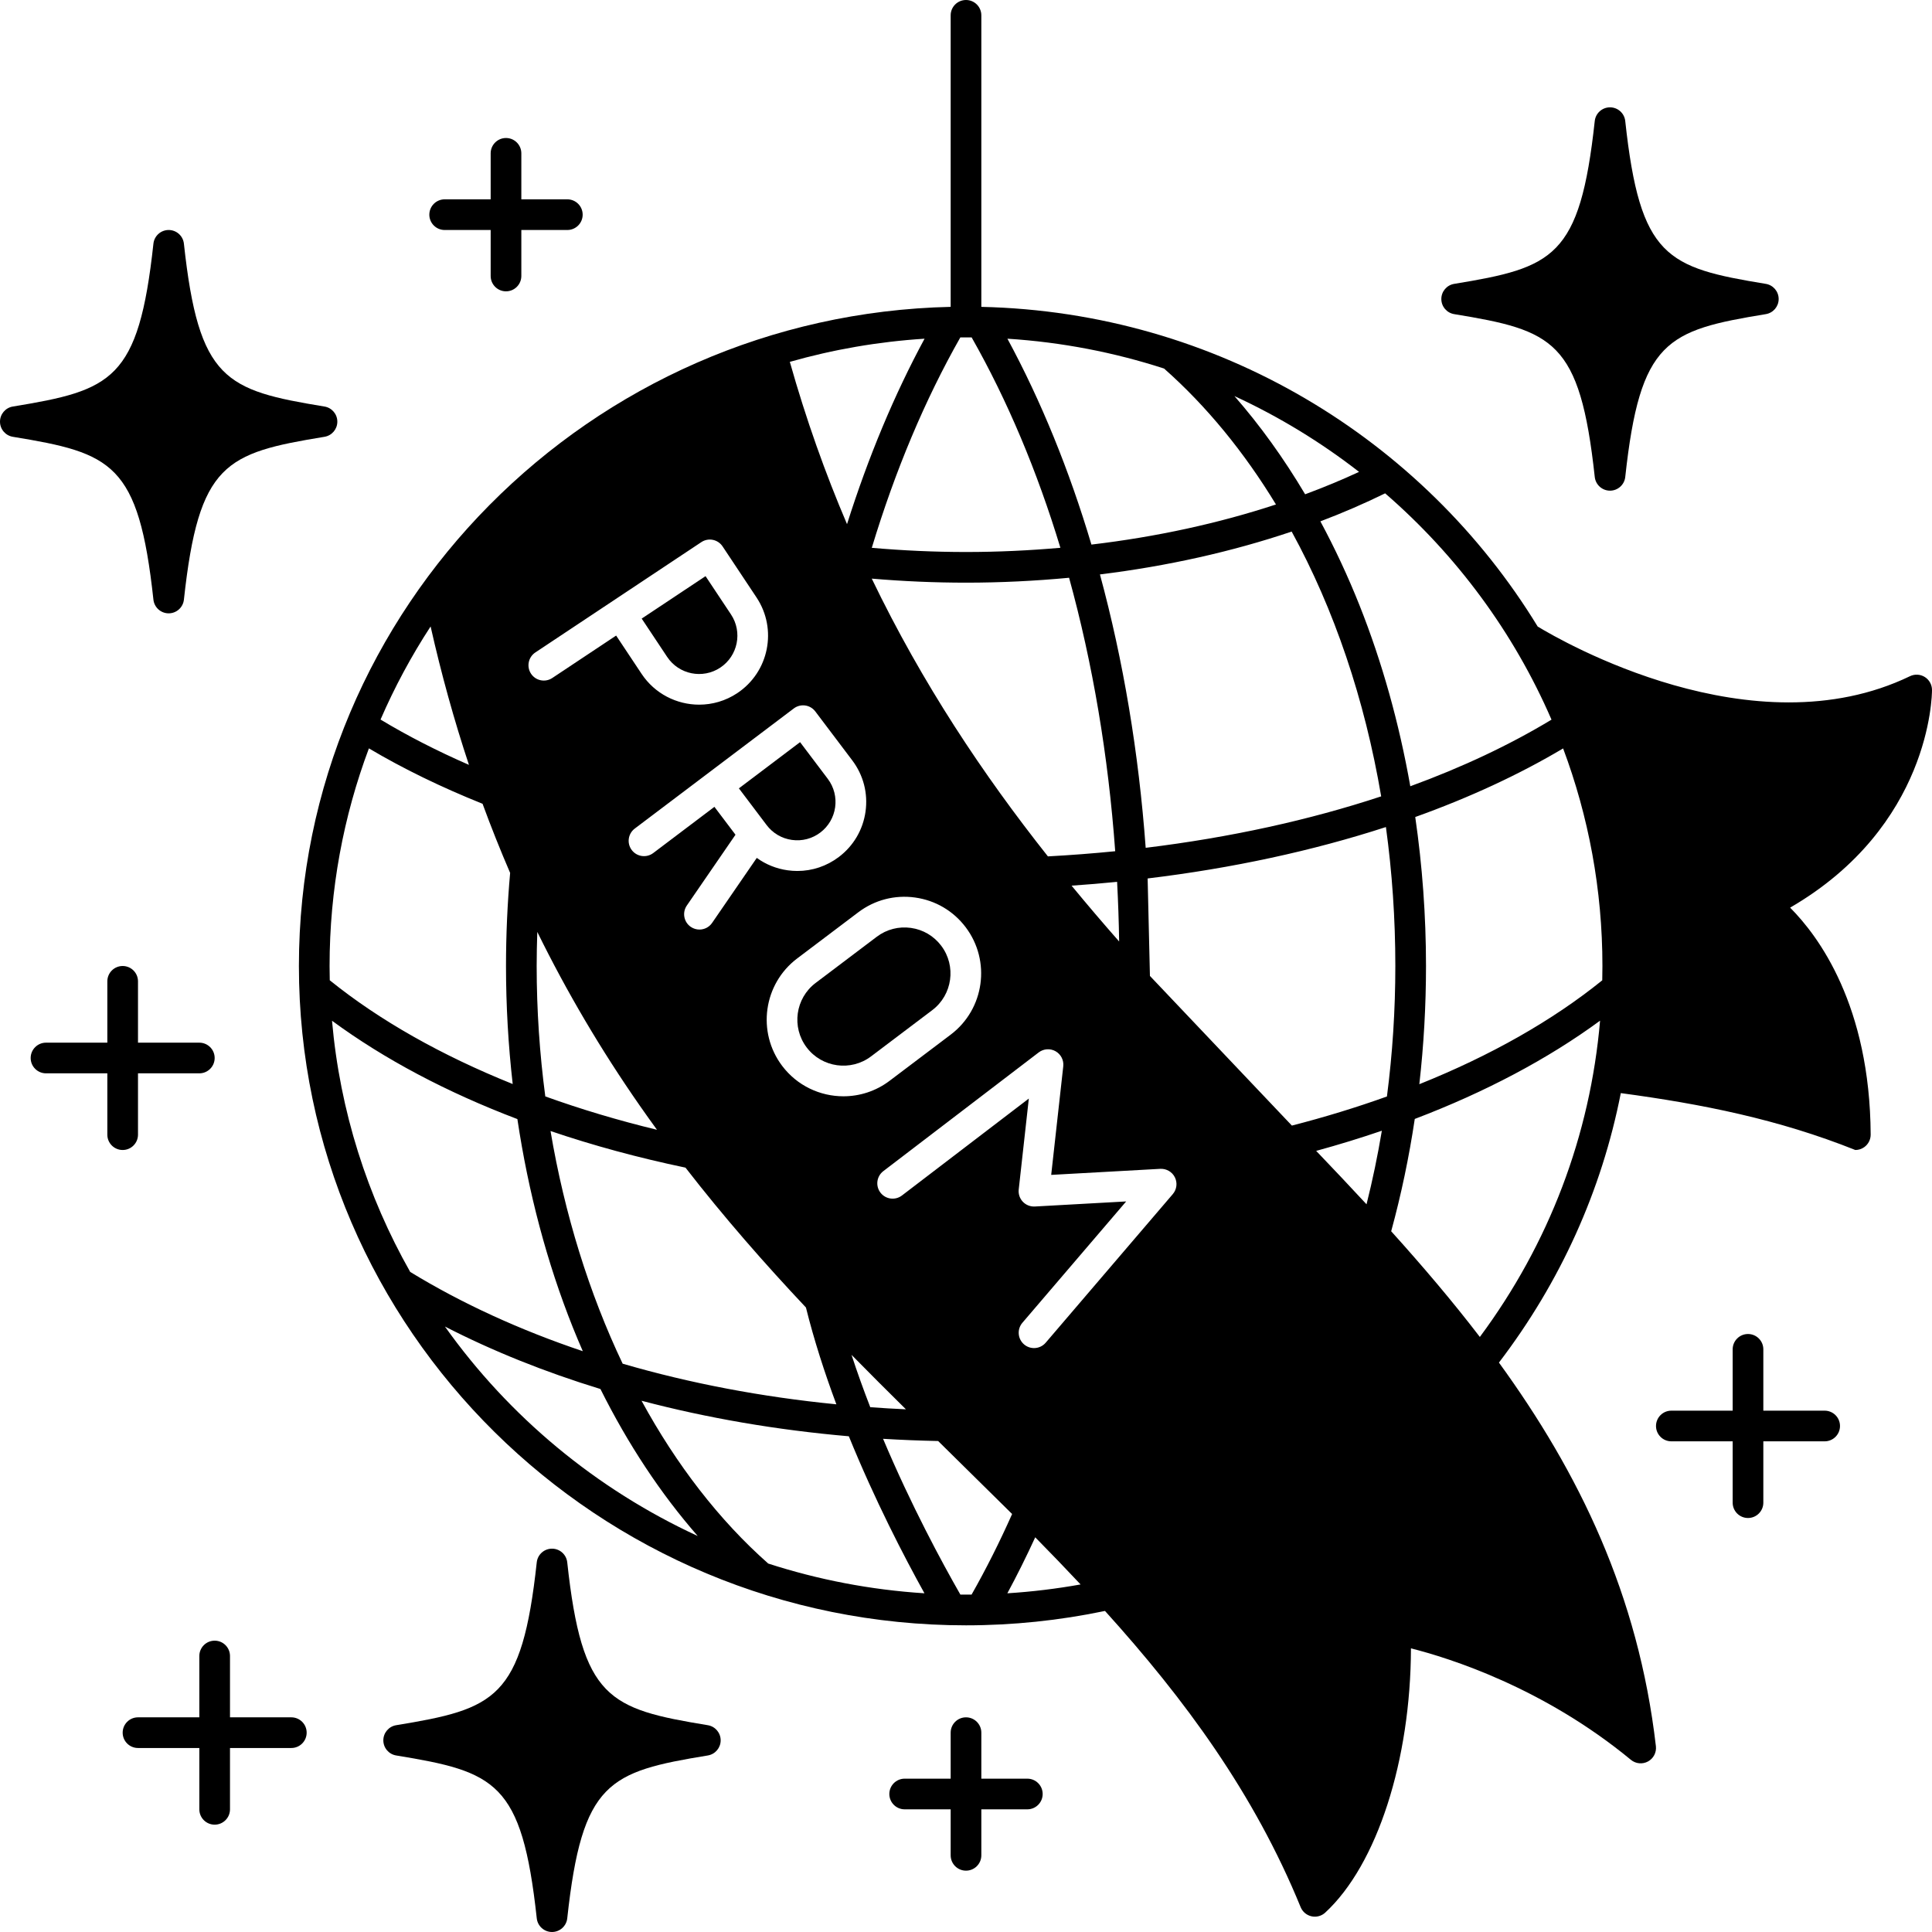
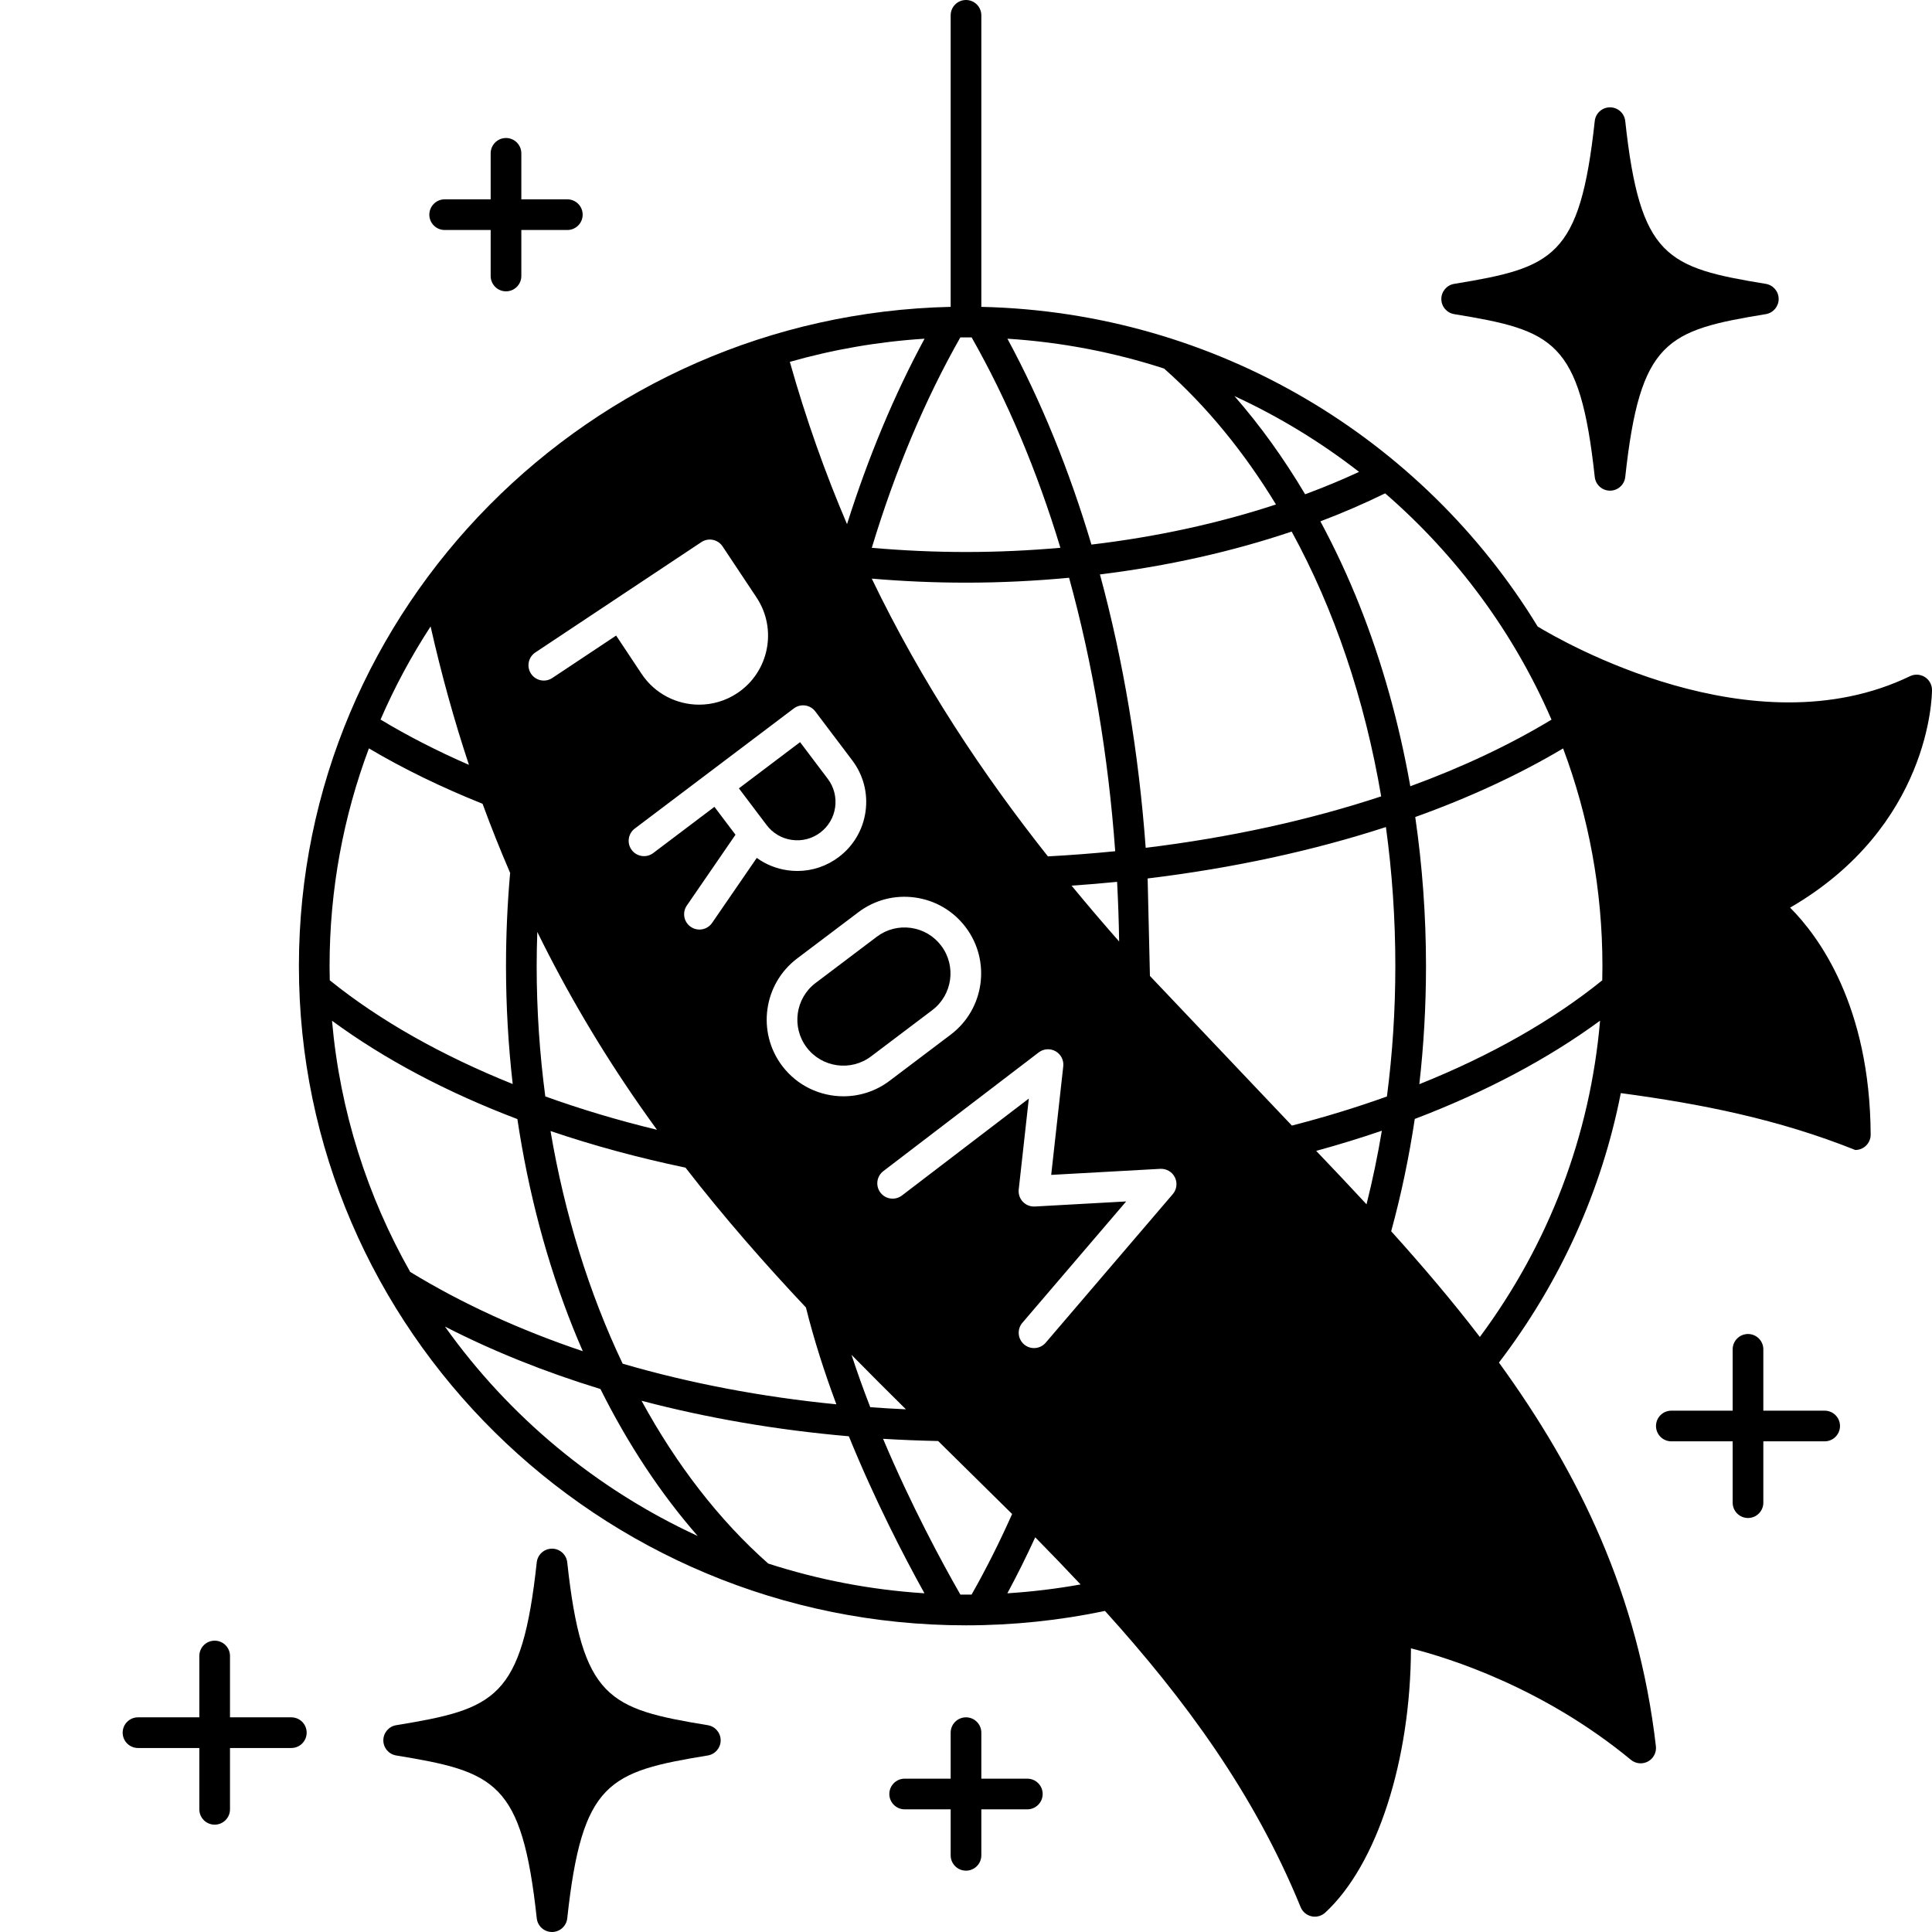
<svg xmlns="http://www.w3.org/2000/svg" height="504.0" preserveAspectRatio="xMidYMid meet" version="1.0" viewBox="0.0 0.0 504.0 504.0" width="504.0" zoomAndPan="magnify">
  <g id="change1_1">
    <path d="M504,180c0-1.376-0.708-2.656-1.873-3.388c-1.165-0.731-2.626-0.812-3.865-0.215 c-40.972,19.767-91.004-9.229-97.131-12.956C371.292,114.54,317.541,81.429,256,80.05V4c0-2.209-1.791-4-4-4s-4,1.791-4,4v76.05 C153.883,82.159,77.976,158.481,77.976,252c0,94.841,78.067,172,174.024,172c12.218,0,24.405-1.272,36.258-3.754 c20.825,23.038,38.897,47.573,51.039,77.268c0.496,1.214,1.556,2.106,2.835,2.392C342.42,499.969,342.711,500,343,500 c0.995,0,1.967-0.372,2.713-1.061c13.547-12.506,22.289-39.766,22.362-68.934c10.071,2.544,34.531,10.233,57.379,29.08 c1.26,1.038,3.023,1.208,4.457,0.428c1.434-0.779,2.25-2.353,2.063-3.974c-4.582-39.579-20.089-71.363-40.948-100.083 c16.063-21.042,26.807-44.901,31.791-70.298C444,288,464,292,484,300c0.832,0,1.655-0.26,2.346-0.76 c1.045-0.757,1.662-1.972,1.655-3.262c-0.183-33.698-13.604-51.779-21.013-59.202C503.563,215.559,504,181.503,504,180z M404.74,187.737c-10.994,6.637-23.363,12.454-36.836,17.374c-2.915-16.48-7.349-32.374-13.239-47.179 c-3.045-7.654-6.471-14.971-10.217-21.927c5.86-2.217,11.493-4.662,16.892-7.307C379.941,144.813,394.879,164.955,404.74,187.737z M186.37,210.479l-15.959,12.054c-1.762,1.331-4.271,0.982-5.603-0.78s-0.982-4.271,0.781-5.603l41.494-31.341 c0.846-0.64,1.911-0.915,2.963-0.771c1.051,0.146,2,0.704,2.64,1.551l9.644,12.768c2.898,3.837,4.128,8.572,3.464,13.334 s-3.142,8.98-6.979,11.878c-3.157,2.385-6.923,3.641-10.811,3.641c-0.837,0-1.679-0.059-2.522-0.176 c-2.961-0.413-5.71-1.529-8.063-3.234l-11.656,16.959c-0.775,1.128-2.027,1.734-3.3,1.734c-0.781,0-1.57-0.228-2.262-0.703 c-1.821-1.252-2.282-3.742-1.031-5.563l12.696-18.472L186.37,210.479z M166.906,288.438c1.479,2.123,2.973,4.217,4.479,6.288 c-10.129-2.45-19.878-5.37-29.134-8.704c-1.475-11.133-2.25-22.523-2.25-34.038c0-2.954,0.066-5.914,0.164-8.872 C147.87,258.793,156.757,273.867,166.906,288.438z M178.825,304.602c10.094,13.013,20.66,25.05,31.42,36.483 c2.125,8.537,4.881,17.065,7.939,25.259c-19.51-1.921-38.255-5.496-55.751-10.599c-8.728-18.344-15.136-38.935-18.818-60.697 C154.697,298.817,166.471,302.014,178.825,304.602z M204.042,278.054c-6.646-8.8-4.895-21.367,3.905-28.014l15.959-12.054 c4.262-3.221,9.522-4.589,14.815-3.85c5.291,0.737,9.979,3.491,13.198,7.754c6.646,8.8,4.895,21.366-3.905,28.013l-15.959,12.055 c-3.6,2.72-7.833,4.033-12.03,4.033C213.962,285.991,207.97,283.253,204.042,278.054z M227.415,150.946 c8.137,0.692,16.381,1.054,24.6,1.054c9.051,0,18.031-0.448,26.877-1.278c6.154,22.328,10.223,46.35,12.03,71.337 c-5.777,0.579-11.635,1.025-17.556,1.347C256.485,202.086,240.629,178.377,227.415,150.946z M291.418,230.046 c0.271,5.152,0.452,10.34,0.531,15.56c-4.168-4.739-8.309-9.591-12.407-14.565C283.532,230.766,287.493,230.437,291.418,230.046z M286.941,149.851c17.557-2.16,34.438-5.93,50.015-11.18c11.096,20.258,19.053,43.751,23.352,69.076 c-18.782,6.208-39.489,10.744-61.432,13.422C297.052,196.244,293.019,172.24,286.941,149.851z M354.537,123.101 c-4.522,2.101-9.225,4.042-14.067,5.842c-5.554-9.359-11.734-17.946-18.442-25.618 C333.655,108.691,344.558,115.339,354.537,123.101z M303.672,96.143c11.113,9.83,20.898,21.816,29.189,35.459 c-15.006,4.935-31.247,8.465-48.141,10.462c-5.772-19.379-13.115-37.438-21.914-53.707 C276.982,89.261,290.677,91.928,303.672,96.143z M250.523,88.019h2.949c9.342,16.449,17.105,34.924,23.154,54.881 c-8.105,0.714-16.325,1.1-24.611,1.1c-8.219,0-16.462-0.377-24.591-1.088C233.545,122.686,241.306,104.253,250.523,88.019z M241.189,88.357c-7.896,14.615-14.676,30.829-20.226,48.381c-5.65-13.227-10.674-27.3-14.921-42.341 C217.314,91.184,229.077,89.13,241.189,88.357z M139.65,170.208l43.308-28.783c1.84-1.225,4.322-0.723,5.545,1.117l8.856,13.325 c5.493,8.266,3.238,19.46-5.028,24.954c-3.057,2.032-6.515,3.004-9.936,3.004c-5.831,0-11.556-2.822-15.019-8.031l-6.643-9.994 l-16.657,11.07c-1.84,1.225-4.322,0.723-5.545-1.117C137.31,173.913,137.811,171.431,139.65,170.208z M112.332,163.423 c2.796,12.408,6.123,24.433,10.002,36.107c-8.306-3.62-16.027-7.577-23.063-11.82C102.946,179.225,107.322,171.105,112.332,163.423 z M85.976,252c0-19.948,3.629-39.073,10.26-56.771c8.932,5.298,18.887,10.144,29.65,14.454c2.236,6.105,4.639,12.11,7.192,18.032 c-0.71,8-1.078,16.159-1.078,24.267c0,10.356,0.589,20.66,1.748,30.807c-18.545-7.448-34.797-16.623-47.724-27.066 C85.996,254.485,85.976,253.245,85.976,252z M86.613,266.279c13.657,10.04,29.952,18.667,48.357,25.654 c2.849,19.065,7.712,37.448,14.486,54.4c0.83,2.078,1.696,4.124,2.58,6.153c-16.419-5.525-31.572-12.458-45.028-20.678 C95.846,312.1,88.685,289.899,86.613,266.279z M116.07,346.053c12.492,6.418,26.104,11.872,40.567,16.3 c7.176,14.387,15.726,27.315,25.375,38.341C155.485,388.46,132.751,369.505,116.07,346.053z M200.41,407.884 c-12.81-11.316-23.95-25.782-33.053-42.473c17.118,4.516,35.279,7.64,54.079,9.27c6.793,16.688,14.404,31.369,19.725,40.961 C227.027,414.737,213.37,412.079,200.41,407.884z M222.136,353.438c4.724,4.809,9.462,9.536,14.192,14.209 c-3.116-0.14-6.216-0.324-9.299-0.546C225.298,362.644,223.648,358.071,222.136,353.438z M250.535,415.982 c-4.781-8.349-12.824-23.215-20.171-40.642c4.755,0.289,9.547,0.479,14.367,0.578l19.299,19.04 c-3.279,7.368-6.828,14.423-10.576,21.024L250.535,415.982z M262.788,415.644c2.533-4.69,4.962-9.576,7.272-14.609 c4.012,4.077,7.962,8.17,11.833,12.299C275.594,414.464,269.211,415.236,262.788,415.644z M305.948,311.506l-33.159,38.767 c-0.791,0.925-1.913,1.4-3.042,1.4c-0.92,0-1.844-0.315-2.598-0.96c-1.679-1.437-1.875-3.961-0.439-5.64l27.075-31.654 l-23.834,1.323c-1.176,0.06-2.318-0.391-3.127-1.245s-1.2-2.021-1.07-3.19l2.636-23.726l-33.1,25.289 c-1.755,1.341-4.266,1.004-5.607-0.75c-1.341-1.756-1.005-4.266,0.75-5.607l40.537-30.971c1.272-0.972,3.002-1.092,4.396-0.304 c1.395,0.788,2.184,2.332,2.007,3.924l-3.147,28.33l28.46-1.58c1.601-0.075,3.097,0.785,3.807,2.221 C307.204,308.568,306.989,310.289,305.948,311.506z M356.487,314.164c-4.311-4.658-8.699-9.295-13.137-13.934 c5.873-1.603,11.584-3.362,17.133-5.257C359.401,301.458,358.065,307.859,356.487,314.164z M337.013,293.631l-37.031-39.038 l-0.599-25.43c22.134-2.677,43.078-7.207,62.161-13.412c1.615,11.768,2.456,23.887,2.456,36.231 c0,11.523-0.738,22.899-2.192,34.057C353.908,288.876,345.629,291.416,337.013,293.631z M386.048,348.771 c-7.229-9.433-15.009-18.566-23.13-27.572c2.608-9.558,4.664-19.341,6.151-29.302c18.441-7.013,34.756-15.666,48.34-25.633 C414.83,296.189,404.13,324.404,386.048,348.771z M417.979,255.736c-13.016,10.517-29.169,19.666-47.72,27.098 c1.155-10.137,1.741-20.438,1.741-30.852c0-13.103-0.959-26.122-2.806-38.847c14.076-5.045,27.032-11.034,38.575-17.891 c6.628,17.694,10.255,36.814,10.255,56.756C418.024,253.248,418.007,254.493,417.979,255.736z" />
    <path d="M243.192,263.521c5.28-3.988,6.331-11.528,2.343-16.808c-1.932-2.559-4.744-4.211-7.919-4.653 c-3.176-0.441-6.332,0.378-8.889,2.31l-15.959,12.054c-5.28,3.988-6.331,11.529-2.343,16.809c3.989,5.28,11.529,6.331,16.808,2.344 L243.192,263.521z" />
    <path d="M206.585,219.109c2.65,0.37,5.277-0.314,7.408-1.924c4.4-3.323,5.275-9.607,1.952-14.007l-7.232-9.576l-15.959,12.055 l7.233,9.575C201.596,217.364,203.94,218.741,206.585,219.109z" />
-     <path d="M187.904,174.159c4.592-3.053,5.845-9.272,2.793-13.864l-6.642-9.994l-16.657,11.071l6.643,9.994 C177.093,175.958,183.312,177.212,187.904,174.159z" />
-     <path d="M40.023,156.433C40.244,158.462,41.958,160,44,160s3.756-1.538,3.977-3.567c3.875-35.652,10.802-38.235,36.672-42.485 C86.582,113.63,88,111.959,88,110s-1.418-3.63-3.352-3.947c-25.87-4.25-32.796-6.833-36.672-42.485C47.756,61.538,46.042,60,44,60 s-3.756,1.538-3.977,3.567c-3.875,35.652-10.802,38.235-36.672,42.485C1.418,106.37,0,108.041,0,110s1.418,3.63,3.352,3.947 C29.222,118.197,36.148,120.78,40.023,156.433z" />
    <path d="M379.352,81.947c25.87,4.25,32.796,6.833,36.672,42.485c0.221,2.029,1.935,3.567,3.977,3.567s3.756-1.538,3.977-3.567 c3.875-35.652,10.802-38.235,36.672-42.485C462.582,81.63,464,79.959,464,78s-1.418-3.63-3.352-3.947 c-25.87-4.25-32.796-6.833-36.672-42.485C423.756,29.538,422.042,28,420,28s-3.756,1.538-3.977,3.567 c-3.875,35.652-10.802,38.235-36.672,42.485C377.418,74.37,376,76.041,376,78S377.418,81.63,379.352,81.947z" />
    <path d="M184.648,450.053c-25.87-4.25-32.796-6.833-36.672-42.485C147.756,405.538,146.042,404,144,404s-3.756,1.538-3.977,3.567 c-3.875,35.652-10.802,38.235-36.672,42.485C101.418,450.37,100,452.041,100,454s1.418,3.63,3.352,3.947 c25.87,4.25,32.796,6.833,36.672,42.485c0.221,2.029,1.935,3.567,3.977,3.567s3.756-1.538,3.977-3.567 c3.875-35.652,10.802-38.235,36.672-42.485C186.582,457.63,188,455.959,188,454S186.582,450.37,184.648,450.053z" />
-     <path d="M36,296v-16h16c2.209,0,4-1.791,4-4s-1.791-4-4-4H36v-16c0-2.209-1.791-4-4-4s-4,1.791-4,4v16H12c-2.209,0-4,1.791-4,4 s1.791,4,4,4h16v16c0,2.209,1.791,4,4,4S36,298.209,36,296z" />
    <path d="M76,448H60v-16c0-2.209-1.791-4-4-4s-4,1.791-4,4v16H36c-2.209,0-4,1.791-4,4s1.791,4,4,4h16v16c0,2.209,1.791,4,4,4 s4-1.791,4-4v-16h16c2.209,0,4-1.791,4-4S78.209,448,76,448z" />
    <path d="M268,464h-12v-12c0-2.209-1.791-4-4-4s-4,1.791-4,4v12h-12c-2.209,0-4,1.791-4,4s1.791,4,4,4h12v12c0,2.209,1.791,4,4,4 s4-1.791,4-4v-12h12c2.209,0,4-1.791,4-4S270.209,464,268,464z" />
    <path d="M476,368h-16v-16c0-2.209-1.791-4-4-4s-4,1.791-4,4v16h-16c-2.209,0-4,1.791-4,4s1.791,4,4,4h16v16c0,2.209,1.791,4,4,4 s4-1.791,4-4v-16h16c2.209,0,4-1.791,4-4S478.209,368,476,368z" />
    <path d="M116,60h12v12c0,2.209,1.791,4,4,4s4-1.791,4-4V60h12c2.209,0,4-1.791,4-4s-1.791-4-4-4h-12V40c0-2.209-1.791-4-4-4 s-4,1.791-4,4v12h-12c-2.209,0-4,1.791-4,4S113.791,60,116,60z" />
  </g>
</svg>